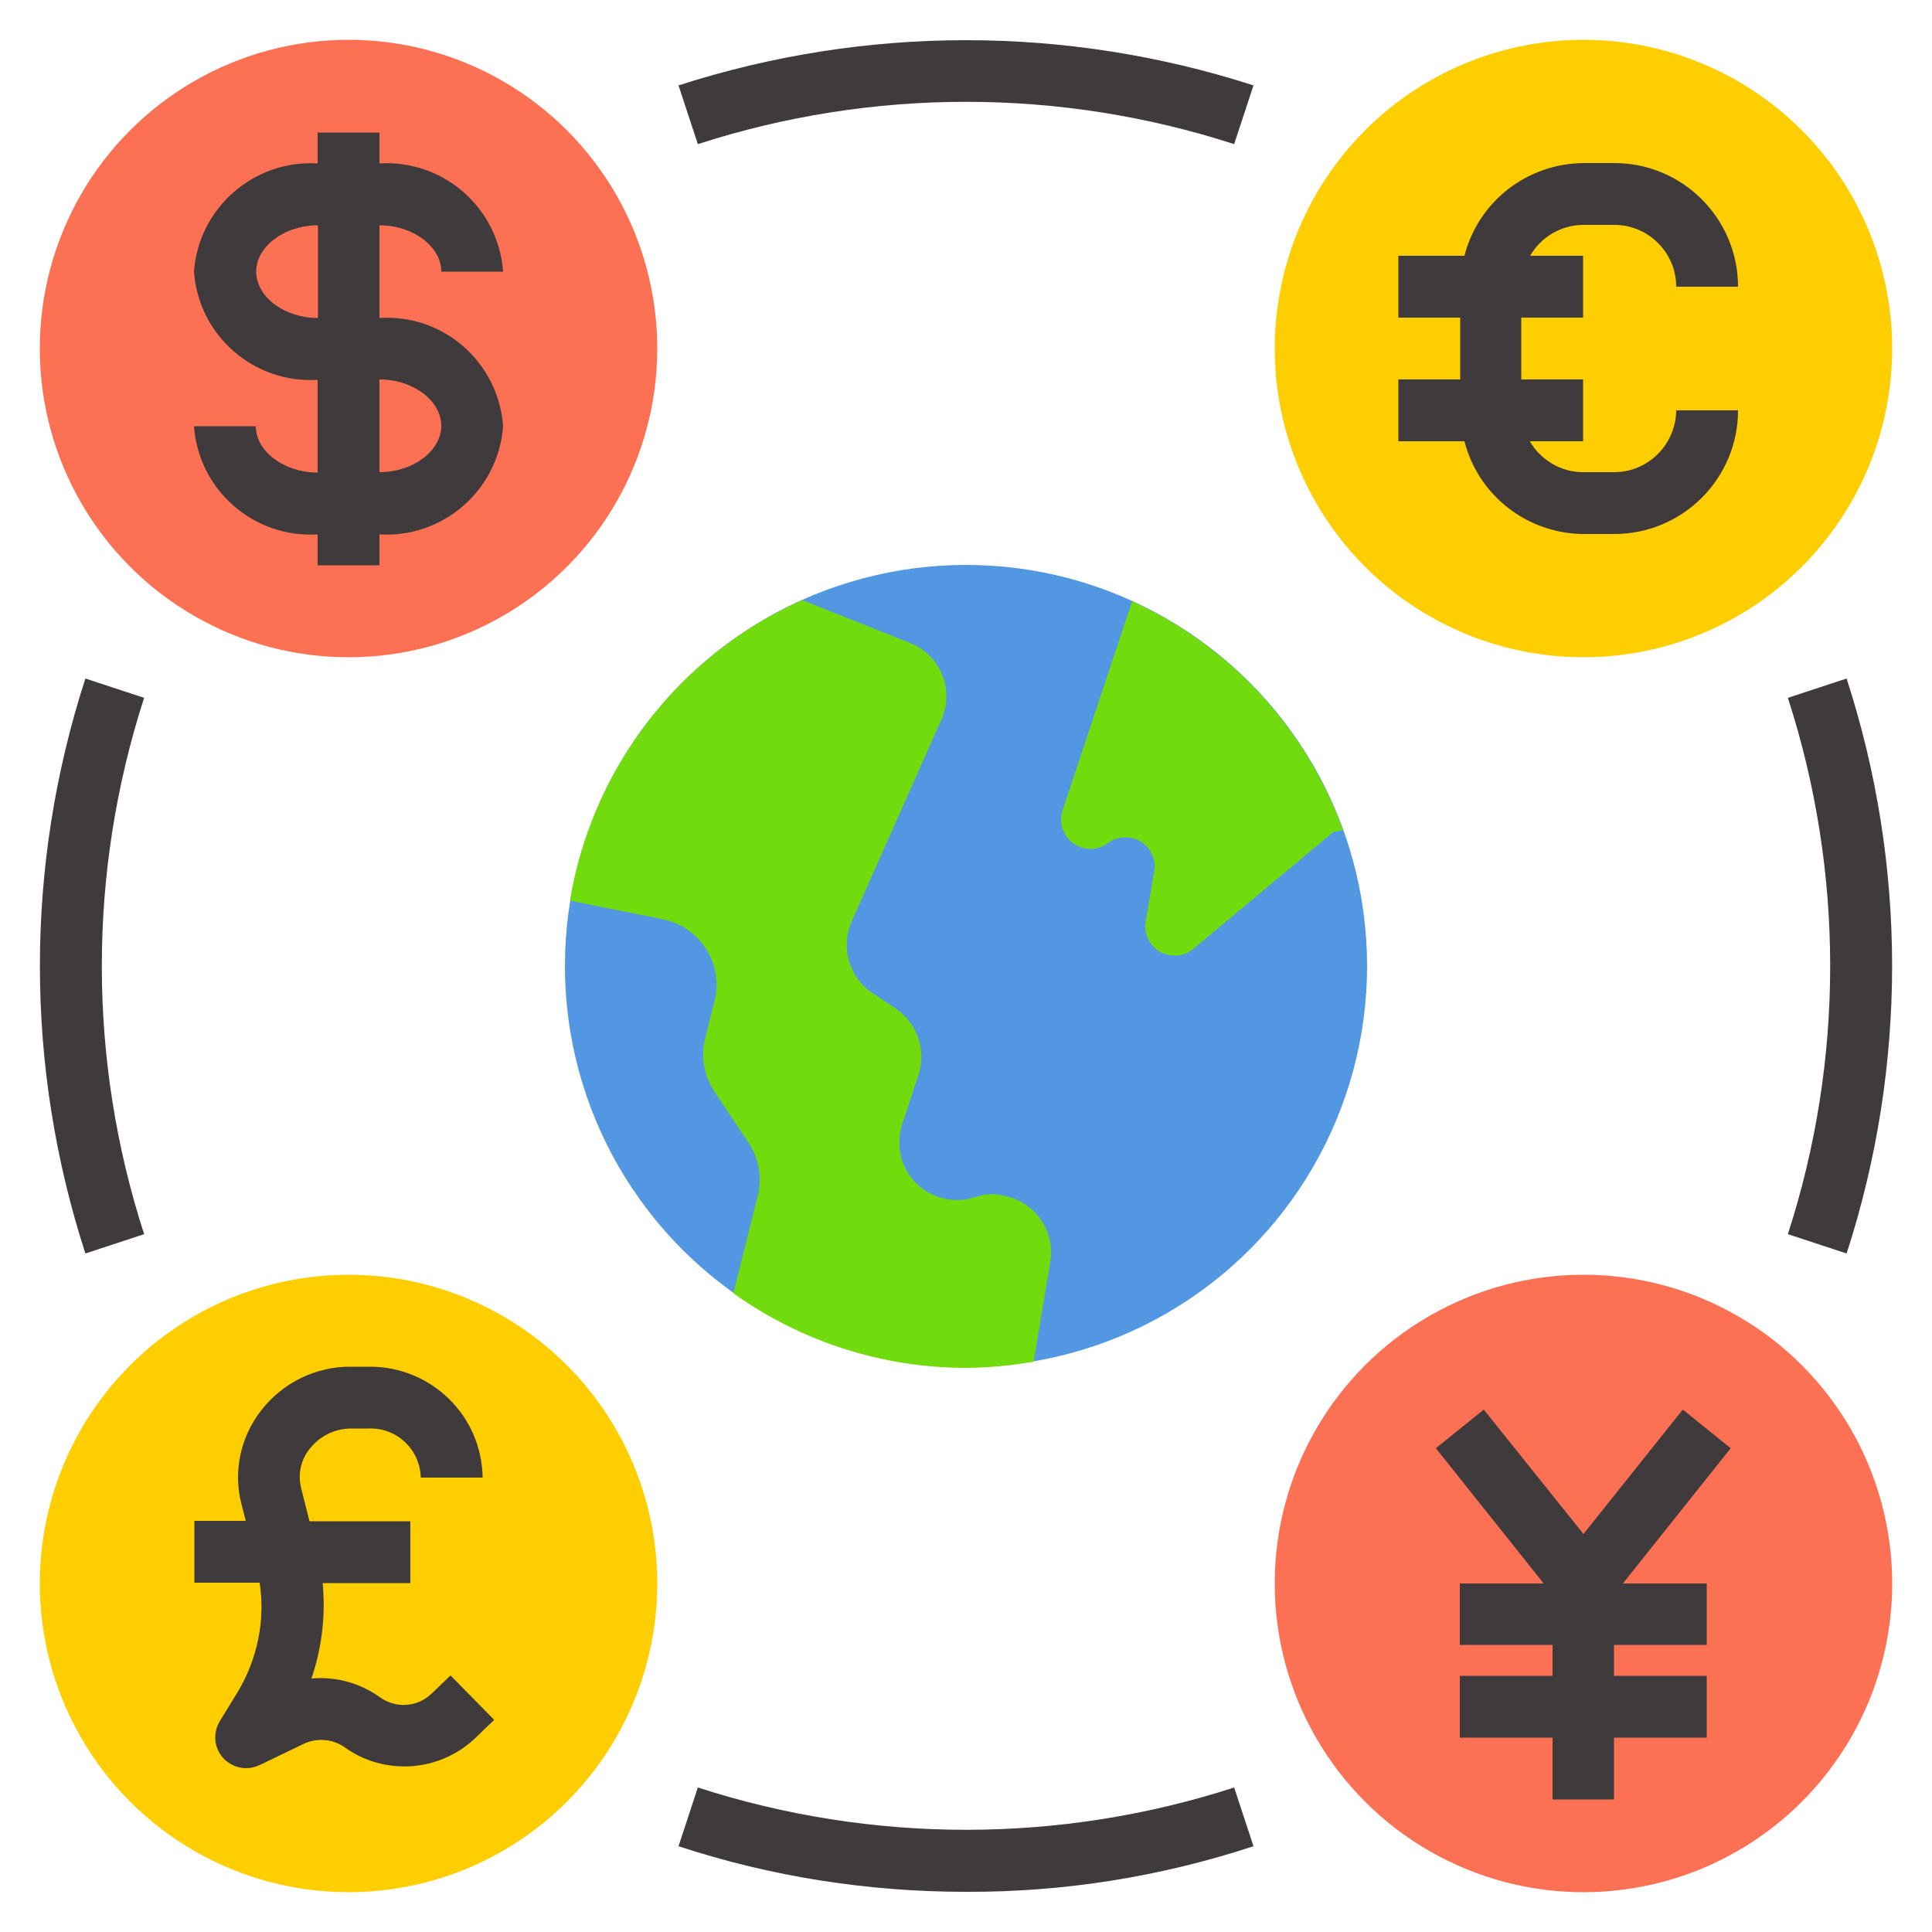
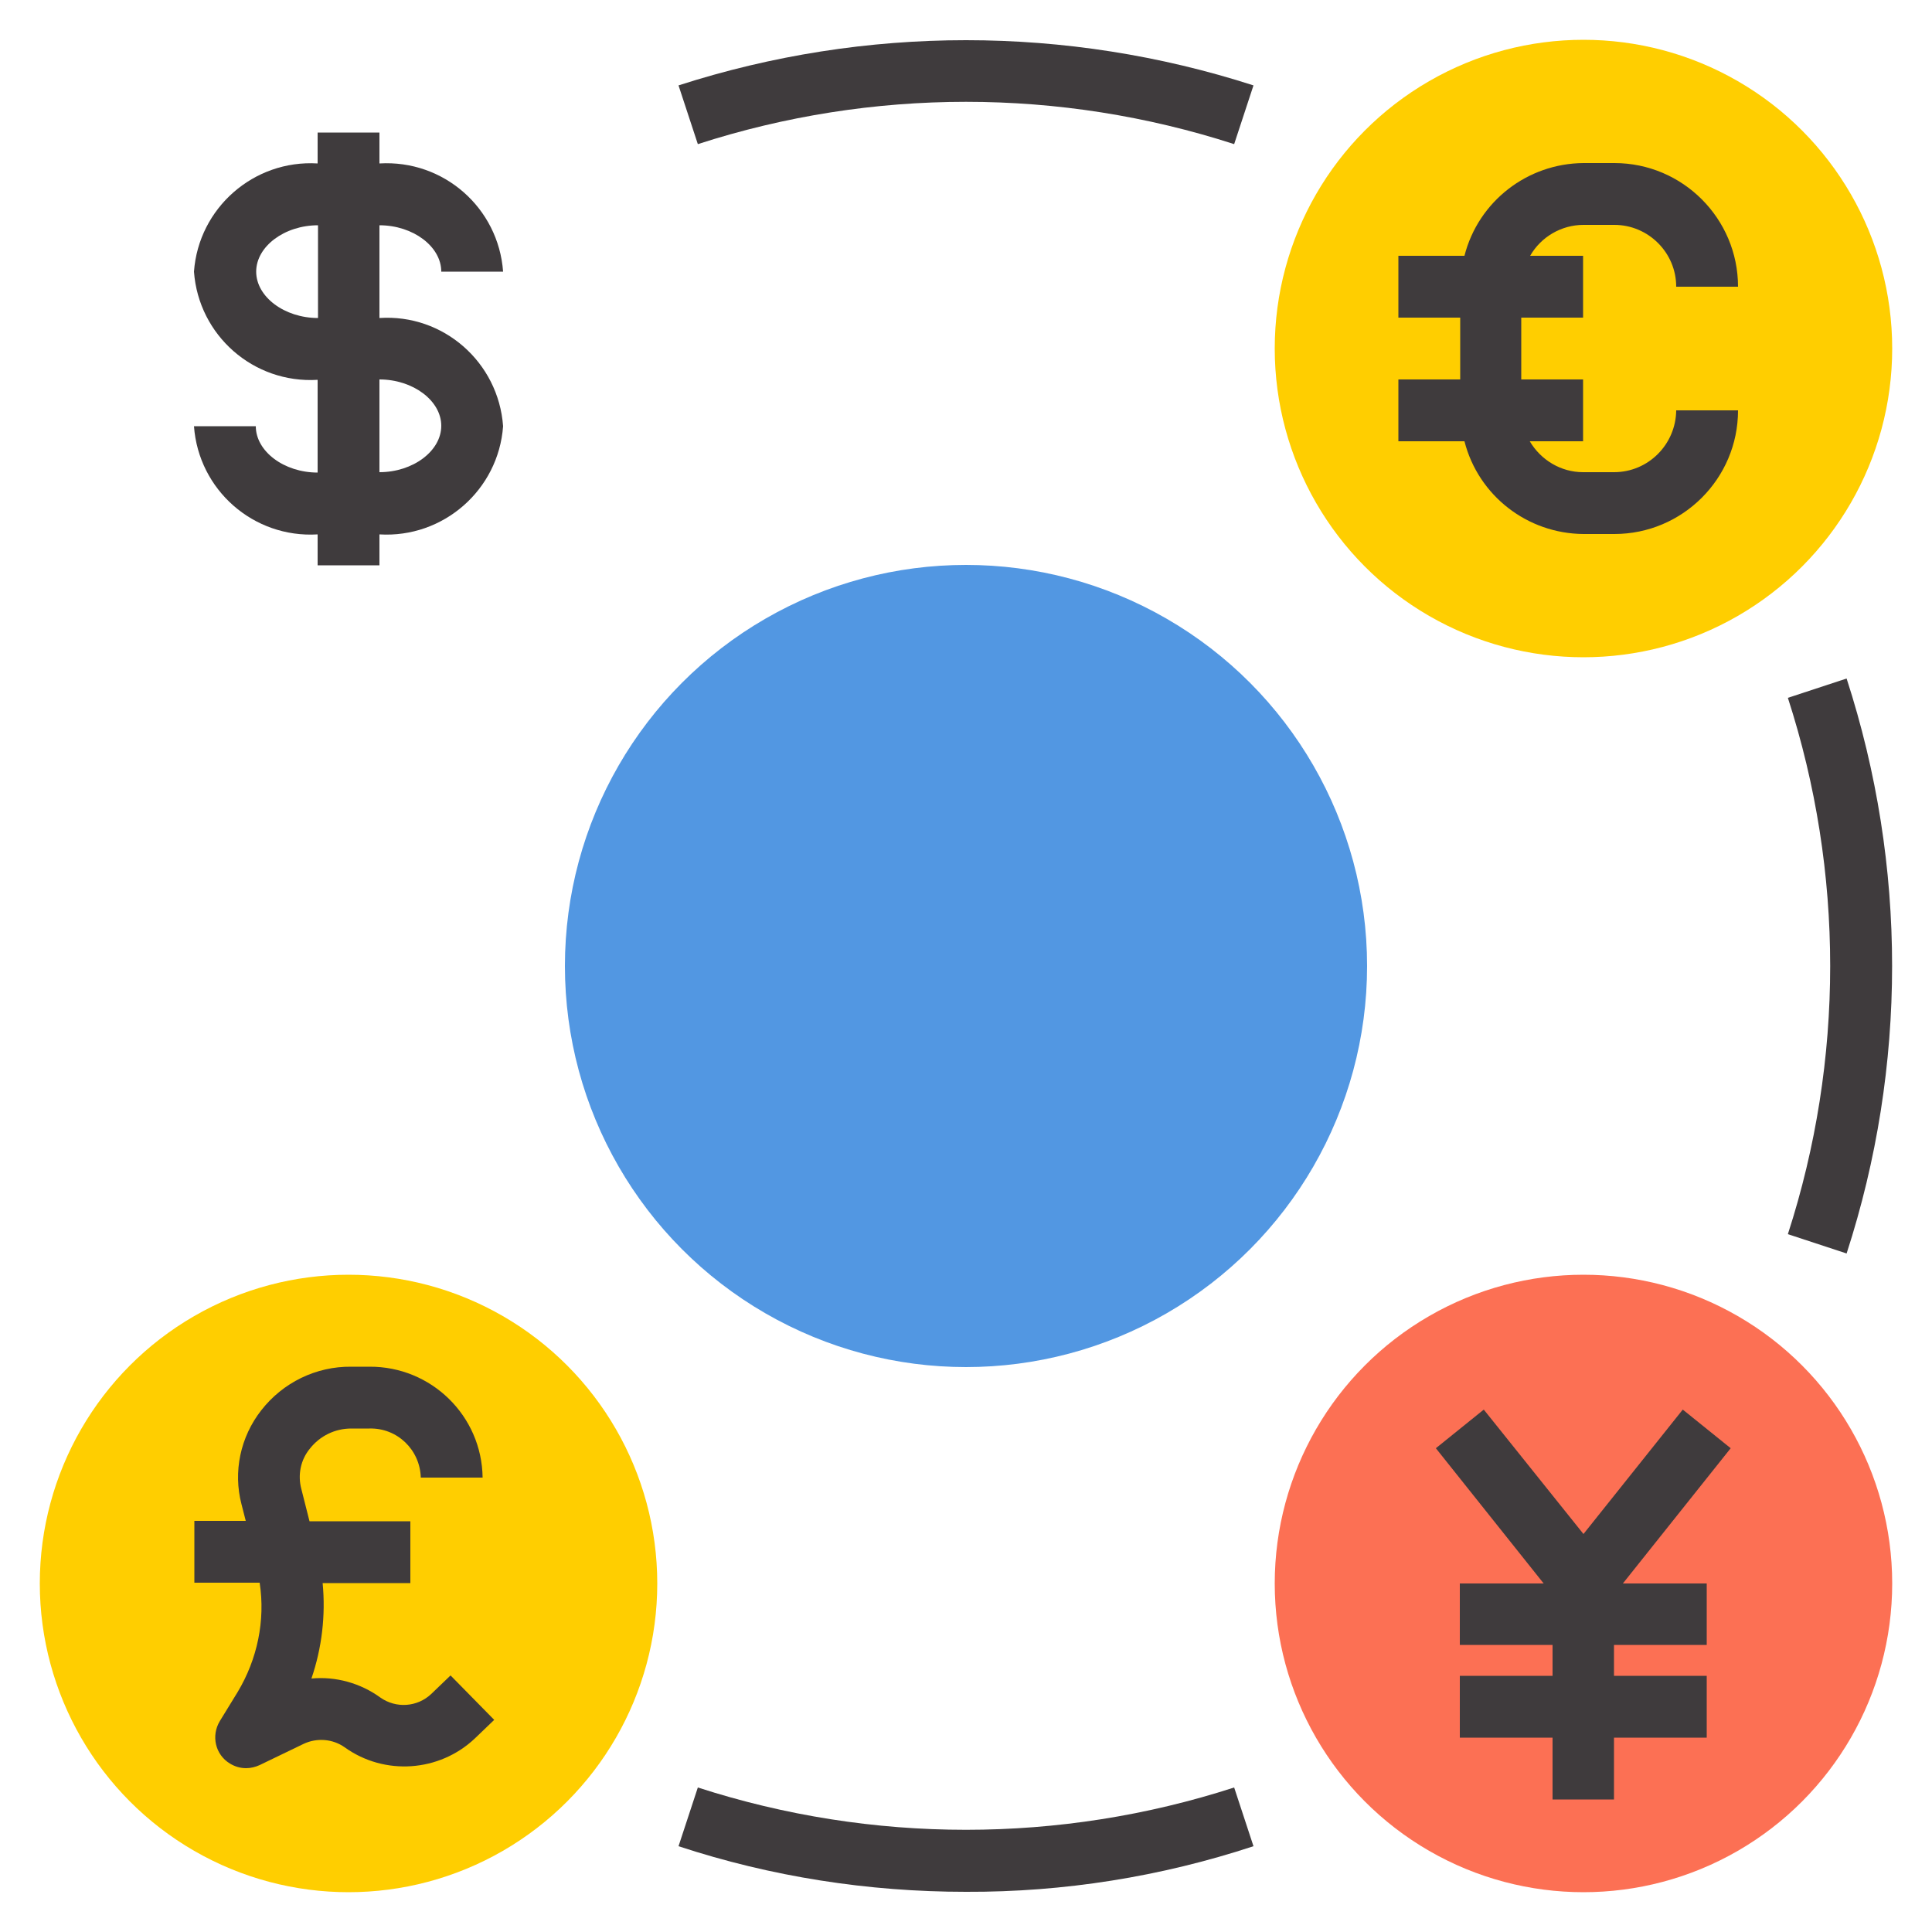
<svg xmlns="http://www.w3.org/2000/svg" version="1.1" id="Glyph" x="0px" y="0px" viewBox="0 0 500 500" style="enable-background:new 0 0 500 500;" xml:space="preserve">
  <style type="text/css">
	.st0{fill:#FC7054;}
	.st1{fill:#FFCE00;}
	.st2{fill:#3F3B3D;}
	.st3{fill:#5297E2;}
	.st4{fill:#72DB0E;}
</style>
  <g>
-     <circle class="st0" cx="90.2" cy="90.2" r="79.9" />
    <circle class="st1" cx="409.8" cy="90.2" r="79.9" />
    <circle class="st0" cx="409.8" cy="409.8" r="79.9" />
    <circle class="st1" cx="90.2" cy="409.8" r="79.9" />
    <path class="st2" d="M98.2,82.3v-24c8.7,0,16,5.5,16,12h16c-1.2-16.5-15.4-29-32-28v-8h-16v8c-16.5-1-30.8,11.5-32,28   c1.2,16.5,15.4,29,32,28v24c-8.7,0-16-5.5-16-12h-16c1.2,16.5,15.4,29,32,28v8h16v-8c16.5,1,30.8-11.5,32-28   C129,93.7,114.7,81.2,98.2,82.3z M66.3,70.3c0-6.5,7.3-12,16-12v24C73.6,82.3,66.3,76.8,66.3,70.3z M98.2,122.2v-24   c8.7,0,16,5.5,16,12C114.2,116.7,106.9,122.2,98.2,122.2z" />
    <path class="st2" d="M417.7,122.2h-8c-5.7,0-10.9-3.1-13.8-8h13.8v-16h-16v-16h16v-16H396c2.8-4.9,8.1-8,13.8-8h8   c8.8,0,16,7.2,16,16h16c0-17.6-14.3-32-32-32h-8c-14.5,0.1-27.2,9.9-30.8,24h-17.1v16h16v16h-16v16h17.1   c3.6,14.1,16.3,23.9,30.8,24h8c17.6,0,32-14.3,32-32h-16C433.7,115,426.6,122.2,417.7,122.2z" />
    <polygon class="st2" points="447.9,374.8 435.5,364.8 409.8,397 384,364.8 371.6,374.8 399.5,409.8 377.8,409.8 377.8,425.7    401.8,425.7 401.8,433.7 377.8,433.7 377.8,449.7 401.8,449.7 401.8,465.7 417.7,465.7 417.7,449.7 441.7,449.7 441.7,433.7    417.7,433.7 417.7,425.7 441.7,425.7 441.7,409.8 420,409.8  " />
    <path class="st2" d="M116.6,433.6l-5,4.8c-3.6,3.4-9.1,3.8-13.2,0.9c-5.1-3.7-11.5-5.5-17.8-4.9c2.7-7.9,3.7-16.3,2.9-24.7h22.7   v-16H80.1l-2.1-8.3c-1-3.7-0.2-7.6,2.2-10.5c2.6-3.3,6.5-5.2,10.7-5.2h4.7c7.2-0.2,13.1,5.5,13.3,12.7h16   c-0.2-16-13.3-28.8-29.3-28.7h-4.7c-9.1-0.1-17.7,4.1-23.3,11.3c-5.4,6.9-7.3,15.9-5.1,24.3l1.1,4.3H50.3v16h16.9   c1.5,9.8-0.6,19.8-5.7,28.3l-4.6,7.5c-2.3,3.8-1.2,8.7,2.6,11c1.3,0.8,2.7,1.2,4.2,1.2c1.2,0,2.4-0.3,3.5-0.8l11.4-5.5   c3.4-1.6,7.5-1.3,10.6,0.9c10.3,7.4,24.5,6.4,33.7-2.3l5-4.8L116.6,433.6z" />
-     <path class="st2" d="M22.1,324.4C6.4,276,6.4,224,22.1,175.6l15.2,5c-14.6,45.1-14.6,93.7,0,138.8L22.1,324.4z" />
    <path class="st2" d="M250,489.6c-25.3,0-50.4-3.9-74.4-11.8l5-15.2c45.1,14.6,93.7,14.6,138.8,0l5,15.2   C300.4,485.7,275.3,489.7,250,489.6z" />
    <path class="st2" d="M477.9,324.4l-15.2-5c14.6-45.1,14.6-93.7,0-138.8l15.2-5C493.6,224,493.6,276,477.9,324.4z" />
    <path class="st2" d="M319.4,37.3c-45.1-14.6-93.7-14.6-138.8,0l-5-15.2C224,6.5,276,6.5,324.4,22.1L319.4,37.3z" />
    <circle class="st3" cx="250" cy="250" r="103.8" />
-     <path class="st4" d="M252.4,309.8c-7.8,2.6-16.3-1.6-18.9-9.4c-1-3.1-1-6.4,0-9.5l4.2-12.7c2.1-6.4-0.3-13.4-5.9-17.2l-6-4   c-6.1-4-8.3-11.9-5.4-18.5l23.2-52.2c3.4-7.5,0-16.4-7.6-19.7c-0.2-0.1-0.4-0.2-0.5-0.2l-27.9-11.1c-31.8,14.2-54.4,43.4-60.1,77.8   l24,4.8c9.4,1.9,15.5,11,13.6,20.4c-0.1,0.3-0.1,0.5-0.2,0.8l-2.4,9.6c-1.2,4.7-0.3,9.7,2.4,13.8l8.8,13.2   c2.7,4.1,3.6,9.1,2.4,13.8l-6.3,25.2c17.5,12.5,38.6,19.3,60.1,19.3c5.9,0,11.8-0.6,17.6-1.6l4.3-25.8c1.4-8.1-4.1-15.8-12.3-17.2   C257.2,308.8,254.7,309,252.4,309.8z" />
-     <path class="st4" d="M347.6,214.9c-9.5-26.3-29.2-47.7-54.6-59.3l-18,54.1c-1.3,4,0.8,8.3,4.8,9.6c2.4,0.8,4.9,0.4,6.9-1.1   c3.4-2.5,8.1-1.8,10.6,1.5c1.2,1.7,1.8,3.8,1.4,5.8l-2.2,13c-0.7,4.1,2.1,8.1,6.3,8.7c2.2,0.4,4.4-0.2,6.1-1.7l36.2-30.2   L347.6,214.9z" />
  </g>
</svg>